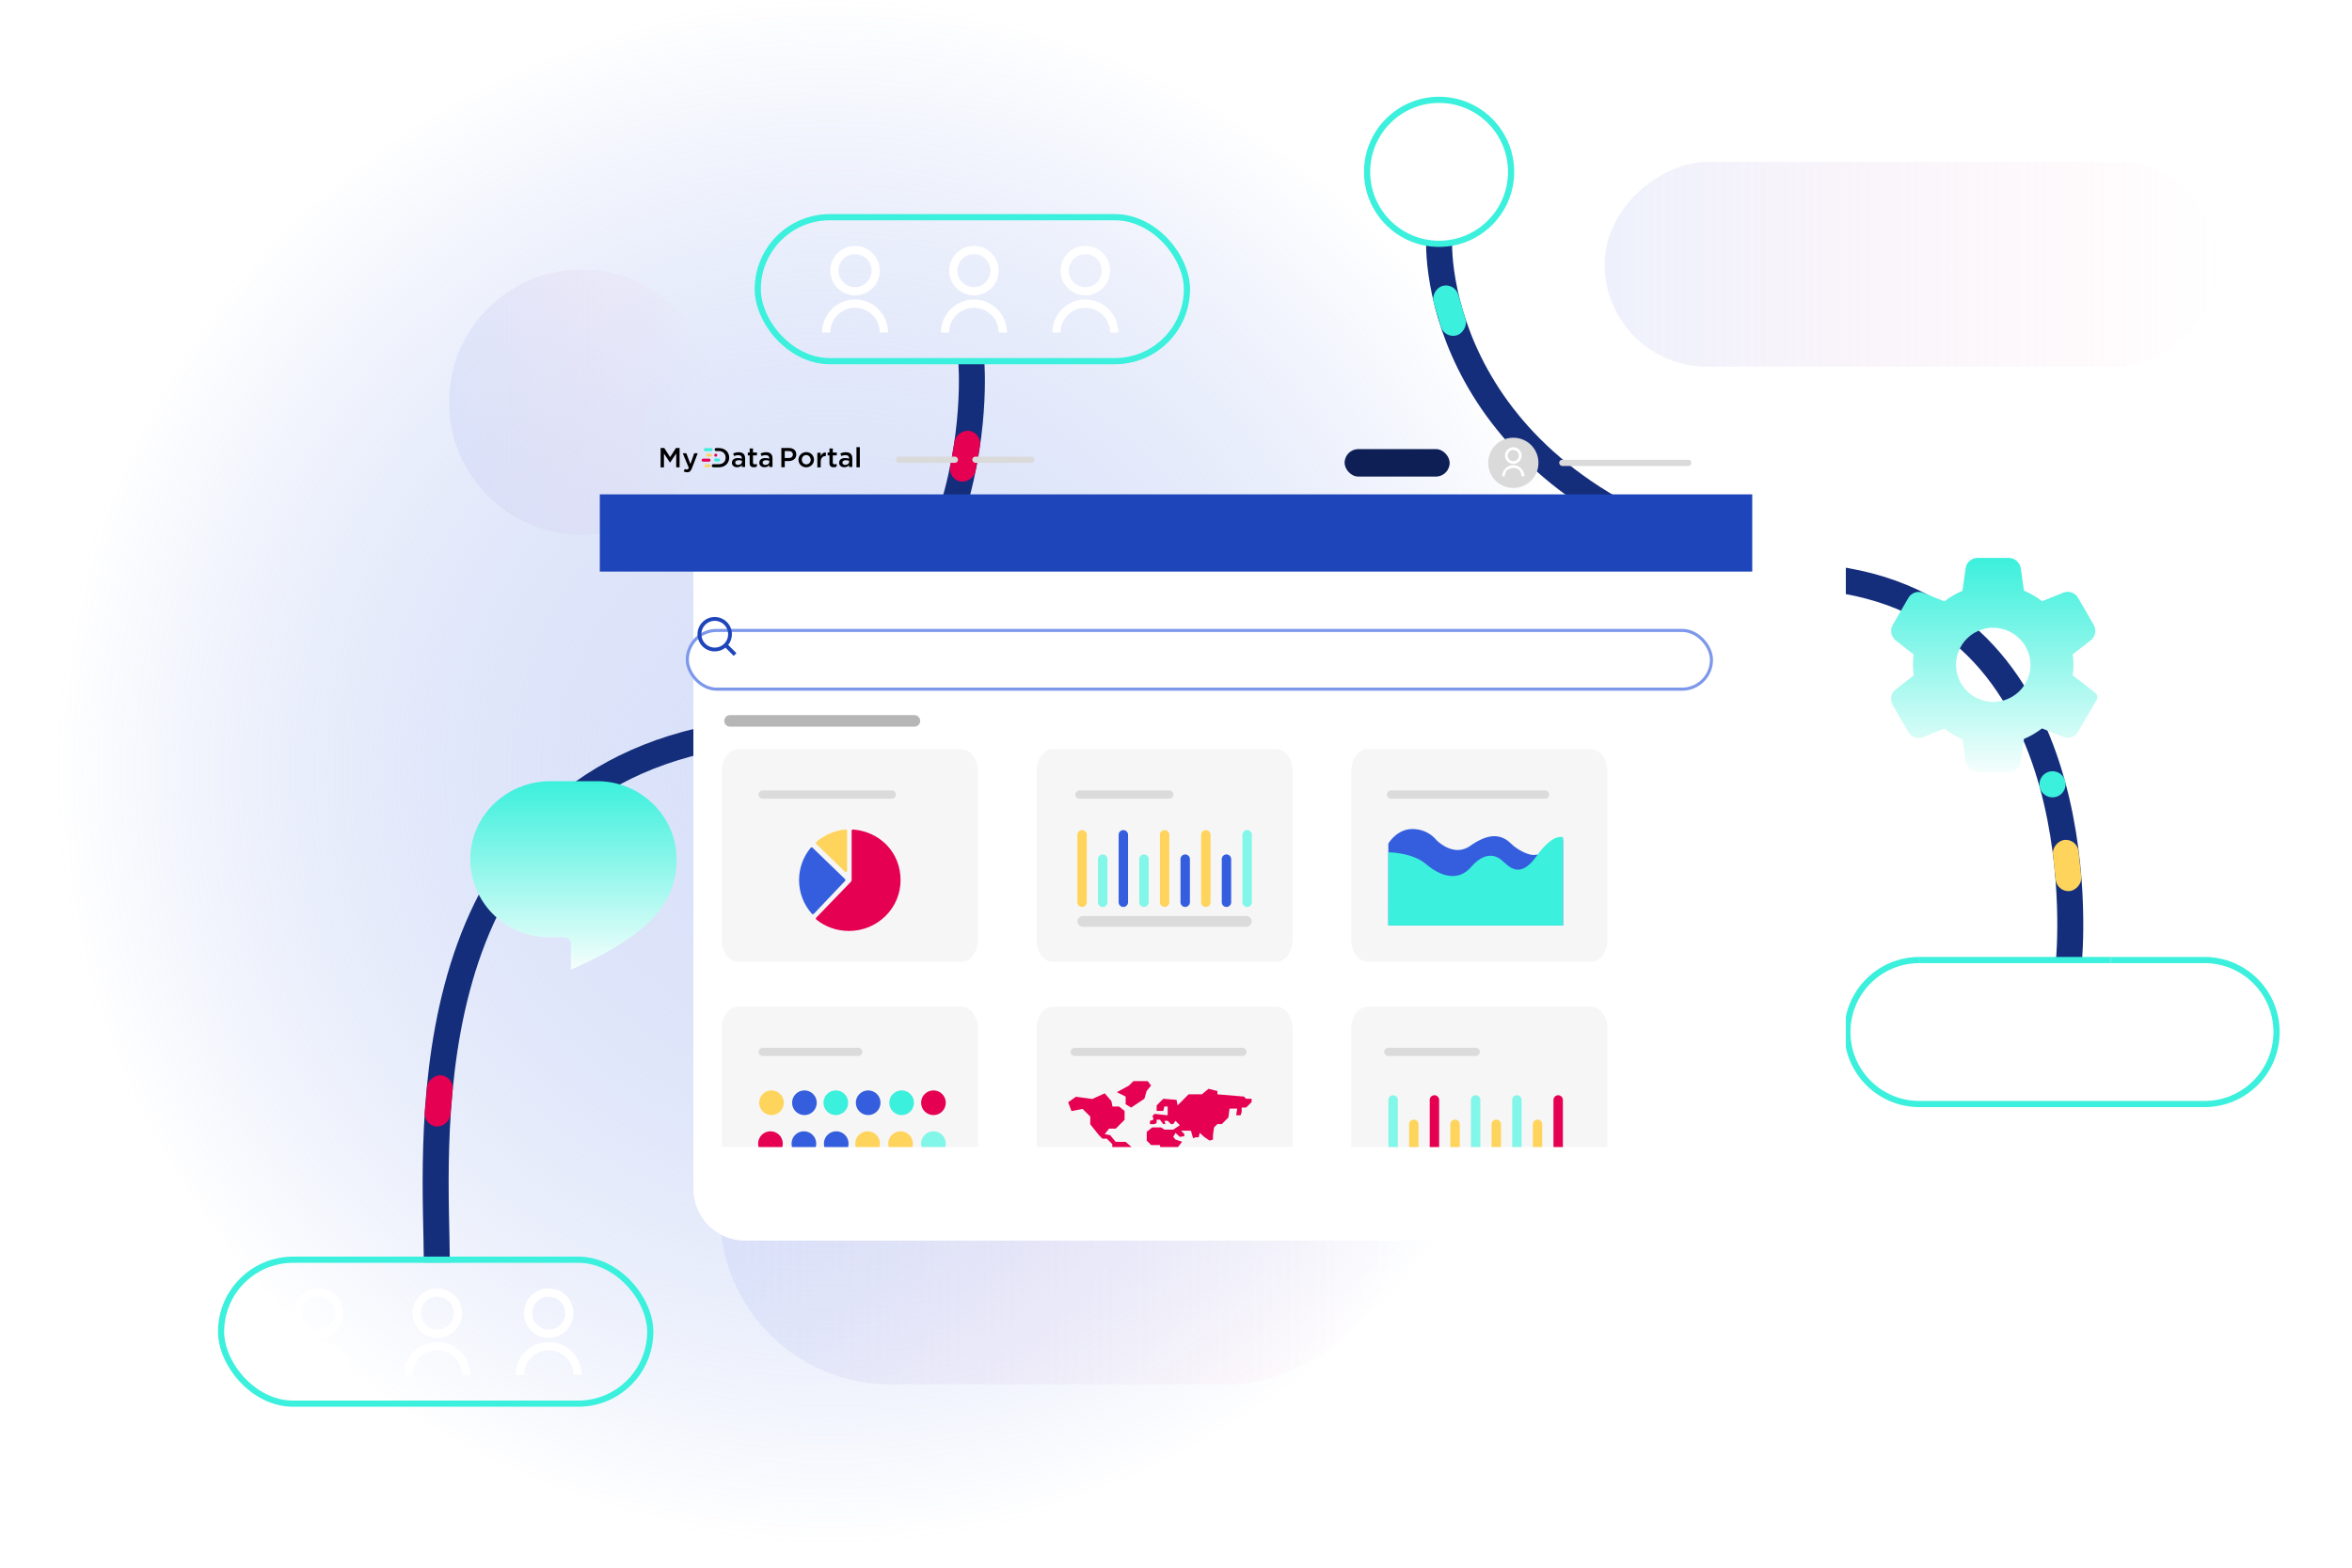
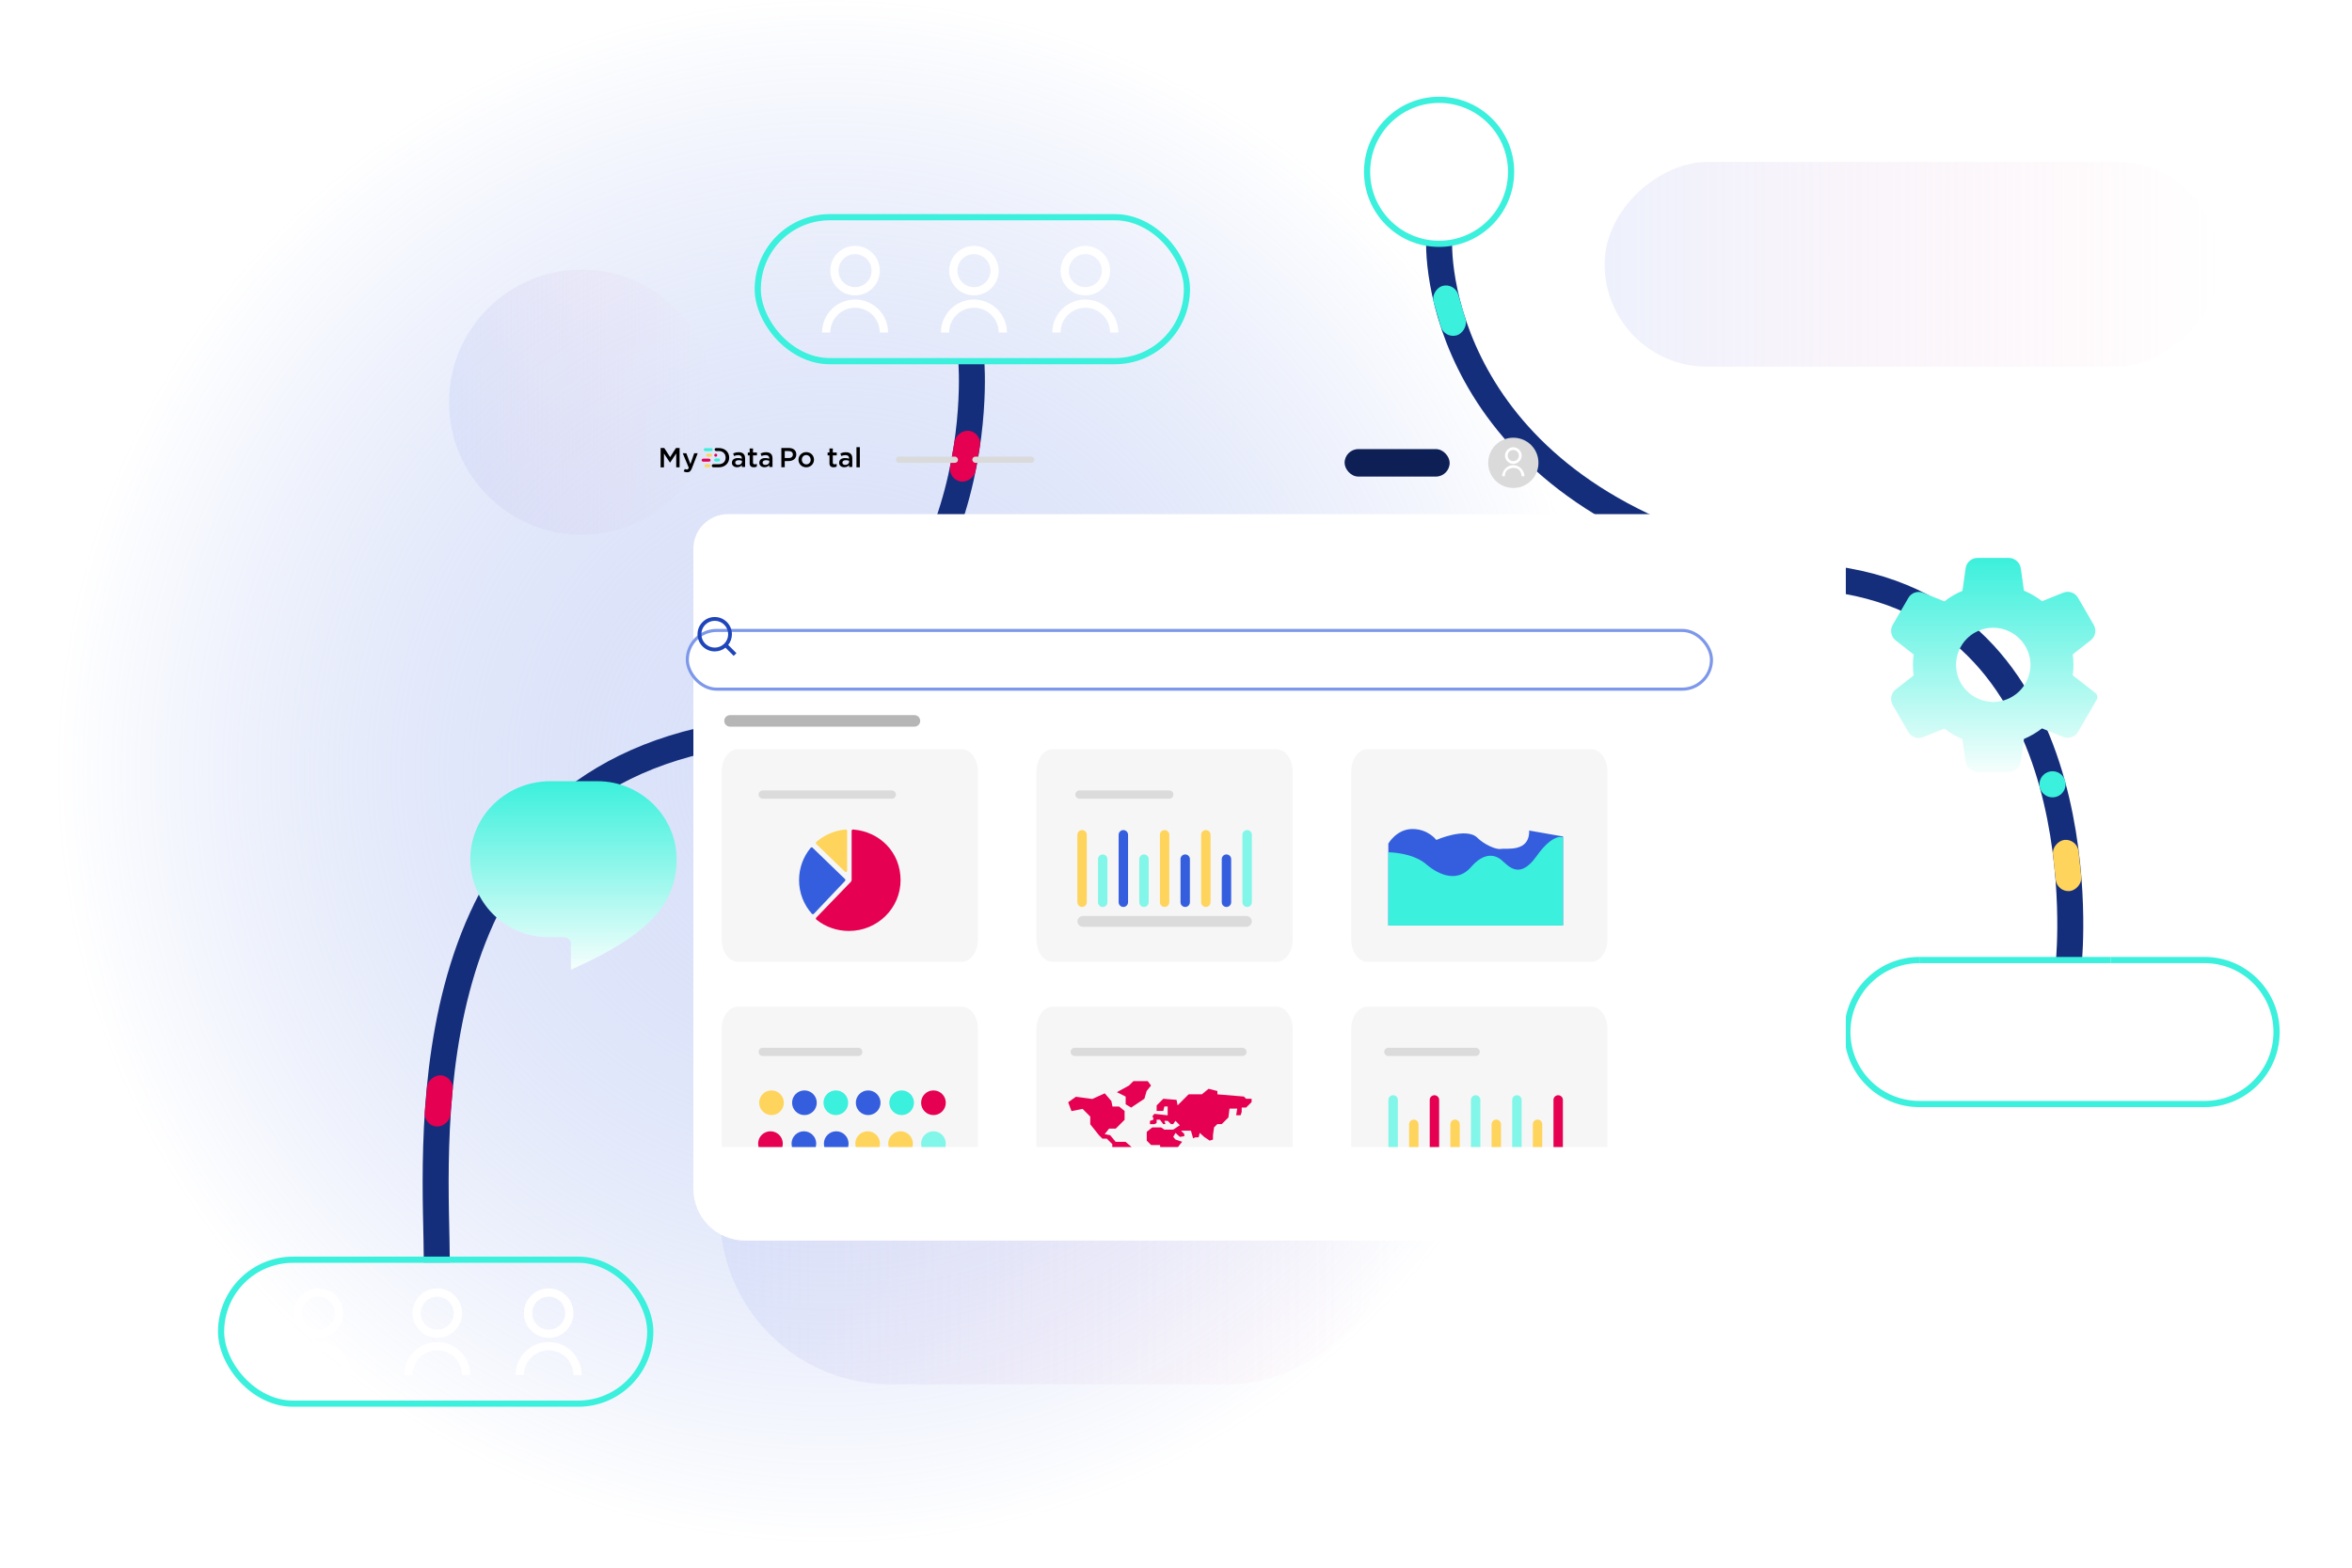
<svg xmlns="http://www.w3.org/2000/svg" xmlns:xlink="http://www.w3.org/1999/xlink" viewBox="0 0 570 380">
  <defs>
    <style>
      .cls-1 {
        fill: url(#Dégradé_sans_nom_70);
        opacity: .63;
      }

      .cls-1, .cls-2, .cls-3, .cls-4, .cls-5, .cls-6, .cls-7, .cls-8, .cls-9, .cls-10, .cls-11, .cls-12, .cls-13, .cls-14, .cls-15, .cls-16, .cls-17, .cls-18, .cls-19, .cls-20, .cls-21, .cls-22, .cls-23, .cls-24, .cls-25 {
        stroke-width: 0px;
      }

      .cls-26 {
        stroke: #142e7b;
        stroke-width: 6.3px;
      }

      .cls-26, .cls-3, .cls-27 {
        fill: none;
      }

      .cls-26, .cls-28, .cls-27, .cls-29 {
        stroke-miterlimit: 10;
      }

      .cls-2 {
        fill: #345ede;
      }

      .cls-30 {
        clip-path: url(#clippath);
      }

      .cls-4 {
        fill: url(#Dégradé_sans_nom_86-2);
      }

      .cls-4, .cls-5, .cls-25 {
        opacity: .3;
      }

      .cls-5 {
        fill: url(#Dégradé_sans_nom_86-3);
      }

      .cls-6 {
        fill: url(#Dégradé_sans_nom_15);
        filter: url(#drop-shadow-6);
      }

      .cls-7 {
        fill: #3bf0dc;
      }

      .cls-8 {
        fill: #e50051;
      }

      .cls-9 {
        fill: #e40051;
      }

      .cls-10 {
        fill: #ffd45c;
      }

      .cls-28 {
        filter: url(#drop-shadow-12);
        stroke: #7d98ea;
        stroke-width: .75px;
      }

      .cls-28, .cls-17, .cls-18 {
        fill: #fff;
      }

      .cls-11 {
        fill: #b6b6b6;
      }

      .cls-12 {
        fill: #000;
      }

      .cls-27 {
        stroke: #3bf0dc;
        stroke-width: 1.5px;
      }

      .cls-13 {
        fill: url(#Dégradé_sans_nom_15-2);
        filter: url(#drop-shadow-13);
      }

      .cls-14, .cls-29 {
        fill: #dbdbdb;
      }

      .cls-15 {
        fill: #f6f6f6;
      }

      .cls-29 {
        stroke: #dbdbdb;
        stroke-linecap: round;
        stroke-width: 2px;
      }

      .cls-16 {
        fill: #82f6e8;
      }

      .cls-18 {
        filter: url(#drop-shadow-11);
      }

      .cls-19 {
        fill: #dadada;
      }

      .cls-20 {
        fill: #1e45ba;
      }

      .cls-21 {
        fill: #3befdb;
      }

      .cls-22 {
        fill: #6c7aa9;
      }

      .cls-23 {
        fill: #ffd35c;
      }

      .cls-24 {
        fill: #0e1f55;
      }

      .cls-25 {
        fill: url(#Dégradé_sans_nom_86);
      }
    </style>
    <linearGradient id="Dégradé_sans_nom_86" data-name="Dégradé sans nom 86" x1="108.84" y1="97.48" x2="173.11" y2="97.48" gradientUnits="userSpaceOnUse">
      <stop offset="0" stop-color="#c5d1f6" />
      <stop offset="1" stop-color="#ffafcb" stop-opacity="0" />
    </linearGradient>
    <linearGradient id="Dégradé_sans_nom_86-2" data-name="Dégradé sans nom 86" x1="174.5" y1="294.28" x2="339.57" y2="294.28" gradientTransform="translate(-37.25 551.32) rotate(-90)" xlink:href="#Dégradé_sans_nom_86" />
    <linearGradient id="Dégradé_sans_nom_86-3" data-name="Dégradé sans nom 86" x1="388.86" y1="64.07" x2="537.71" y2="64.07" gradientTransform="translate(399.22 527.36) rotate(-90)" xlink:href="#Dégradé_sans_nom_86" />
    <radialGradient id="Dégradé_sans_nom_70" data-name="Dégradé sans nom 70" cx="200.97" cy="186.94" fx="200.97" fy="186.94" r="187.44" gradientUnits="userSpaceOnUse">
      <stop offset="0" stop-color="#c5d1f6" />
      <stop offset="1" stop-color="#7d98ea" stop-opacity="0" />
    </radialGradient>
    <linearGradient id="Dégradé_sans_nom_15" data-name="Dégradé sans nom 15" x1="477.29" y1="129.24" x2="477.29" y2="181.09" gradientUnits="userSpaceOnUse">
      <stop offset="0" stop-color="#3bf0dc" />
      <stop offset=".98" stop-color="#f1fefc" />
    </linearGradient>
    <filter id="drop-shadow-6">
      <feOffset dx="6" dy="6" />
      <feGaussianBlur result="blur" stdDeviation="6" />
      <feFlood flood-color="#000" flood-opacity=".15" />
      <feComposite in2="blur" operator="in" />
      <feComposite in="SourceGraphic" />
    </filter>
    <filter id="drop-shadow-11">
      <feOffset dx="22.68" dy="22.68" />
      <feGaussianBlur result="blur-2" stdDeviation="22.68" />
      <feFlood flood-color="#000" flood-opacity=".15" />
      <feComposite in2="blur-2" operator="in" />
      <feComposite in="SourceGraphic" />
    </filter>
    <clipPath id="clippath">
      <rect class="cls-3" x="145.36" y="101.95" width="279.29" height="176.09" rx="12.54" ry="12.54" />
    </clipPath>
    <filter id="drop-shadow-12">
      <feOffset dx="5.67" dy="5.67" />
      <feGaussianBlur result="blur-3" stdDeviation="5.67" />
      <feFlood flood-color="#000" flood-opacity=".1" />
      <feComposite in2="blur-3" operator="in" />
      <feComposite in="SourceGraphic" />
    </filter>
    <linearGradient id="Dégradé_sans_nom_15-2" data-name="Dégradé sans nom 15" x1="132.97" y1="183.36" x2="132.97" y2="229.07" gradientTransform="translate(265.94) rotate(-180) scale(1 -1)" xlink:href="#Dégradé_sans_nom_15" />
    <filter id="drop-shadow-13">
      <feOffset dx="6" dy="6" />
      <feGaussianBlur result="blur-4" stdDeviation="6" />
      <feFlood flood-color="#000" flood-opacity=".15" />
      <feComposite in2="blur-4" operator="in" />
      <feComposite in="SourceGraphic" />
    </filter>
  </defs>
  <g id="Shapes">
    <circle class="cls-25" cx="140.97" cy="97.48" r="32.14" />
    <rect class="cls-4" x="215.77" y="211.75" width="82.54" height="165.07" rx="41.27" ry="41.27" transform="translate(551.32 37.25) rotate(90)" />
    <rect class="cls-5" x="438.48" y="-10.36" width="49.62" height="148.85" rx="24.81" ry="24.81" transform="translate(527.36 -399.22) rotate(90)" />
    <circle class="cls-1" cx="200.97" cy="186.94" r="187.44" />
  </g>
  <g id="Calque_1" data-name="Calque 1">
    <path class="cls-26" d="M501.41,232.71s8.06-83.51-56.96-92.35c-86.83-11.81-95.69-66.98-95.69-81.26" />
    <path class="cls-6" d="M501.81,161.98l-5.49-4.29c.12-.83.18-1.68.18-2.51-.01-.86-.07-1.71-.18-2.56l4.38-3.43c1.13-.89,1.44-2.47.72-3.71l-3.82-6.59c-.72-1.24-2.23-1.76-3.56-1.23l-5.16,2.07c-1.34-1.05-2.82-1.9-4.38-2.56l-.77-5.45c-.19-1.36-1.48-2.48-2.85-2.48h-7.66c-1.43,0-2.65,1.06-2.85,2.48l-.78,5.49c-1.57.66-3.03,1.52-4.37,2.56l-5.17-2.08c-1.33-.53-2.85-.01-3.56,1.23l-3.82,6.59c-.69,1.19-.37,2.86.72,3.71l4.38,3.43c-.12.83-.18,1.68-.18,2.51.01.86.07,1.71.18,2.56l-4.38,3.43c-.91.71-1.25,1.86-1,2.93.06.27.14.54.28.78l3.82,6.59c.72,1.24,2.24,1.76,3.56,1.23l5.17-2.08c1.34,1.05,2.81,1.9,4.37,2.56l.77,5.45c.19,1.36,1.48,2.48,2.85,2.48h7.66c1.43,0,2.65-1.06,2.85-2.48l.78-5.49c1.57-.66,3.03-1.52,4.37-2.56l5.17,2.08c1.33.53,2.85.01,3.56-1.23l4.25-7.33.26-.44c.33-.55.19-1.25-.29-1.66ZM485.9,156.86c-.1.55-.26,1.08-.46,1.58-.6,1.52-1.6,2.84-2.88,3.82-.43.33-.88.62-1.36.87-.96.5-2.03.83-3.15.95-.33.04-.66.1-1,.1s-.67-.06-1-.1c-1.13-.13-2.19-.46-3.15-.95-.48-.25-.94-.54-1.36-.87-1.28-.98-2.28-2.3-2.88-3.82-.2-.51-.35-1.04-.46-1.58-.1-.55-.16-1.11-.16-1.69,0-1.25.25-2.43.71-3.51.23-.54.51-1.05.83-1.53s.69-.93,1.1-1.33c.61-.61,1.31-1.14,2.08-1.55,1.28-.69,2.74-1.09,4.3-1.09.31,0,.62.02.92.05,2.72.28,5.09,1.78,6.55,3.93.97,1.44,1.54,3.17,1.55,5.03,0,.58-.05,1.15-.16,1.69Z" />
    <g>
      <path class="cls-27" d="M511.54,232.71h22.73c9.64,0,17.45,7.81,17.45,17.45h0c0,9.64-7.81,17.45-17.45,17.45h-69.12c-9.64,0-17.45-7.81-17.45-17.45h0c0-9.64,7.81-17.45,17.45-17.45" />
      <line class="cls-27" x1="465.15" y1="232.71" x2="511.54" y2="232.71" />
      <g>
        <path class="cls-17" d="M463.29,260.66c0-4.42,3.58-8,8-8s8,3.58,8,8h-2c0-3.31-2.69-6-6-6s-6,2.69-6,6h-2ZM471.29,251.66c-3.31,0-6-2.69-6-6s2.69-6,6-6,6,2.68,6,6-2.69,6-6,6ZM471.29,249.66c2.21,0,4-1.79,4-4s-1.79-4-4-4-4,1.79-4,4,1.79,4,4,4Z" />
        <path class="cls-17" d="M492.1,260.66c0-4.42,3.58-8,8-8s8,3.58,8,8h-2c0-3.31-2.69-6-6-6s-6,2.69-6,6h-2ZM500.1,251.66c-3.31,0-6-2.69-6-6s2.69-6,6-6,6,2.68,6,6-2.69,6-6,6ZM500.1,249.66c2.21,0,4-1.79,4-4s-1.79-4-4-4-4,1.79-4,4,1.79,4,4,4Z" />
        <path class="cls-17" d="M519.1,260.66c0-4.42,3.58-8,8-8s8,3.58,8,8h-2c0-3.31-2.69-6-6-6s-6,2.69-6,6h-2ZM527.1,251.66c-3.31,0-6-2.69-6-6s2.69-6,6-6,6,2.68,6,6-2.69,6-6,6ZM527.1,249.66c2.21,0,4-1.79,4-4s-1.79-4-4-4-4,1.79-4,4,1.79,4,4,4Z" />
      </g>
    </g>
    <g>
      <circle class="cls-27" cx="348.76" cy="41.65" r="17.45" />
      <path class="cls-17" d="M340.76,52.15c0-4.42,3.58-8,8-8s8,3.58,8,8h-2c0-3.31-2.69-6-6-6s-6,2.69-6,6h-2ZM348.76,43.15c-3.31,0-6-2.69-6-6s2.69-6,6-6,6,2.68,6,6-2.69,6-6,6ZM348.76,41.15c2.21,0,4-1.79,4-4s-1.79-4-4-4-4,1.79-4,4,1.79,4,4,4Z" />
    </g>
    <rect class="cls-8" x="419.82" y="133.87" width="12.47" height="6.24" rx="3.12" ry="3.12" transform="translate(811.78 363.93) rotate(-167.35)" />
    <rect class="cls-10" x="494.75" y="206.67" width="12.47" height="6.24" rx="3.12" ry="3.12" transform="translate(345.32 730.15) rotate(-96.07)" />
    <rect class="cls-7" x="345.08" y="72.18" width="12.47" height="6.24" rx="3.12" ry="3.12" transform="translate(378 433.6) rotate(-106.36)" />
    <circle class="cls-7" cx="497.42" cy="190.11" r="3.17" />
    <path class="cls-26" d="M235.39,87.54s6.43,75.15-65.65,92c-72.08,16.85-63.88,100.99-63.88,126.46" />
    <g>
      <rect class="cls-27" x="183.64" y="52.65" width="104.01" height="34.89" rx="17.45" ry="17.45" />
      <g>
        <path class="cls-17" d="M199.22,80.6c0-4.42,3.58-8,8-8s8,3.58,8,8h-2c0-3.31-2.69-6-6-6s-6,2.69-6,6h-2ZM207.22,71.6c-3.31,0-6-2.69-6-6s2.69-6,6-6,6,2.68,6,6-2.69,6-6,6ZM207.22,69.6c2.21,0,4-1.79,4-4s-1.79-4-4-4-4,1.79-4,4,1.79,4,4,4Z" />
        <path class="cls-17" d="M228.03,80.6c0-4.42,3.58-8,8-8s8,3.58,8,8h-2c0-3.31-2.69-6-6-6s-6,2.69-6,6h-2ZM236.03,71.6c-3.31,0-6-2.69-6-6s2.69-6,6-6,6,2.68,6,6-2.69,6-6,6ZM236.03,69.6c2.21,0,4-1.79,4-4s-1.79-4-4-4-4,1.79-4,4,1.79,4,4,4Z" />
        <path class="cls-17" d="M255.03,80.6c0-4.42,3.58-8,8-8s8,3.58,8,8h-2c0-3.31-2.69-6-6-6s-6,2.69-6,6h-2ZM263.03,71.6c-3.31,0-6-2.69-6-6s2.69-6,6-6,6,2.68,6,6-2.69,6-6,6ZM263.03,69.6c2.21,0,4-1.79,4-4s-1.79-4-4-4-4,1.79-4,4,1.79,4,4,4Z" />
      </g>
    </g>
    <g>
      <rect class="cls-27" x="53.58" y="305.35" width="104.01" height="34.89" rx="17.45" ry="17.45" />
      <g>
        <path class="cls-17" d="M69.16,333.3c0-4.42,3.58-8,8-8s8,3.58,8,8h-2c0-3.31-2.69-6-6-6s-6,2.69-6,6h-2ZM77.16,324.3c-3.31,0-6-2.69-6-6s2.69-6,6-6,6,2.68,6,6-2.69,6-6,6ZM77.16,322.3c2.21,0,4-1.79,4-4s-1.79-4-4-4-4,1.79-4,4,1.79,4,4,4Z" />
        <path class="cls-17" d="M97.97,333.3c0-4.42,3.58-8,8-8s8,3.58,8,8h-2c0-3.31-2.69-6-6-6s-6,2.69-6,6h-2ZM105.97,324.3c-3.31,0-6-2.69-6-6s2.69-6,6-6,6,2.68,6,6-2.69,6-6,6ZM105.97,322.3c2.21,0,4-1.79,4-4s-1.79-4-4-4-4,1.79-4,4,1.79,4,4,4Z" />
        <path class="cls-17" d="M124.97,333.3c0-4.42,3.58-8,8-8s8,3.58,8,8h-2c0-3.31-2.69-6-6-6s-6,2.69-6,6h-2ZM132.97,324.3c-3.31,0-6-2.69-6-6s2.69-6,6-6,6,2.68,6,6-2.69,6-6,6ZM132.97,322.3c2.21,0,4-1.79,4-4s-1.79-4-4-4-4,1.79-4,4,1.79,4,4,4Z" />
      </g>
    </g>
    <rect class="cls-8" x="100.09" y="263.76" width="12.47" height="6.24" rx="3.12" ry="3.12" transform="translate(-169.12 348.46) rotate(-84.78)" />
    <circle class="cls-10" cx="227.03" cy="133.67" r="3.17" />
    <rect class="cls-8" x="227.64" y="107.46" width="12.47" height="6.24" rx="3.12" ry="3.12" transform="translate(84.62 321.88) rotate(-80.07)" />
    <g>
      <path class="cls-18" d="M153.74,101.95h262.53c4.63,0,8.38,3.75,8.38,8.38v155.17c0,6.92-5.61,12.54-12.54,12.54h-254.21c-6.92,0-12.54-5.61-12.54-12.54V110.33c0-4.63,3.75-8.38,8.38-8.38Z" />
-       <path class="cls-20" d="M145.36,119.83h279.29v18.72H145.36v-18.72Z" />
      <g>
        <path class="cls-22" d="M364.04,115.44c0-.68.27-1.35.81-1.89.54-.54,1.22-.81,1.89-.81s1.35.27,1.89.81c.54.54.81,1.22.81,1.89h-.68c0-.54-.27-1.08-.54-1.49-.41-.41-.95-.54-1.49-.54s-1.08.27-1.49.54c-.41.41-.54.95-.54,1.49h-.68ZM366.75,112.46c-1.08,0-2.03-.95-2.03-2.03s.95-2.03,2.03-2.03,2.03.95,2.03,2.03-.95,2.03-2.03,2.03ZM366.75,111.78c.68,0,1.35-.54,1.35-1.35,0-.68-.54-1.35-1.35-1.35s-1.35.54-1.35,1.35c0,.68.54,1.35,1.35,1.35Z" />
        <g>
          <path class="cls-19" d="M366.75,106.1h0c3.38,0,6.09,2.71,6.09,6.09h0c0,3.38-2.71,6.09-6.09,6.09h0c-3.38,0-6.09-2.71-6.09-6.09h0c0-3.38,2.71-6.09,6.09-6.09Z" />
          <path class="cls-17" d="M364.04,115.44c0-.68.27-1.35.81-1.89.54-.54,1.22-.81,1.89-.81s1.35.27,1.89.81c.54.54.81,1.22.81,1.89h-.68c0-.54-.27-1.08-.54-1.49-.41-.41-.95-.54-1.49-.54s-1.08.27-1.49.54c-.41.41-.54.95-.54,1.49h-.68ZM366.75,112.46c-1.08,0-2.03-.95-2.03-2.03s.95-2.03,2.03-2.03,2.03.95,2.03,2.03-.95,2.03-2.03,2.03ZM366.75,111.78c.68,0,1.35-.54,1.35-1.35,0-.68-.54-1.35-1.35-1.35s-1.35.54-1.35,1.35c0,.68.54,1.35,1.35,1.35Z" />
        </g>
      </g>
      <rect class="cls-19" x="217.12" y="110.68" width="15.05" height="1.51" rx=".75" ry=".75" />
      <rect class="cls-19" x="235.64" y="110.68" width="15.05" height="1.51" rx=".75" ry=".75" />
      <g>
        <path class="cls-12" d="M160.1,108.59h.88l1.42,2.21,1.42-2.21h.88v4.68h-.82v-3.35l-1.48,2.21h-.03l-1.46-2.19v3.34h-.81v-4.68Z" />
        <path class="cls-12" d="M168.25,109.86h.84l-1.4,3.62c-.28.73-.59,1-1.16,1-.33,0-.59-.08-.84-.22l.27-.59c.15.08.31.13.47.13.23,0,.37-.1.5-.4l-1.47-3.54h.87l.99,2.62.92-2.62h0Z" />
        <path class="cls-12" d="M177.38,112.18h0c0-.78.6-1.15,1.46-1.15.39,0,.67.06.95.15v-.09c0-.5-.31-.77-.88-.77-.39,0-.69.09-1.01.22l-.22-.63c.39-.17.78-.29,1.34-.29.53,0,.92.14,1.17.39.26.25.38.63.38,1.09v2.09h-.79v-.44c-.24.29-.61.51-1.15.51-.66,0-1.26-.38-1.26-1.09h0ZM179.81,111.93v-.24c-.21-.08-.48-.14-.8-.14-.52,0-.83.22-.83.59h0c0,.35.3.55.69.55.53,0,.94-.31.94-.76h0Z" />
        <path class="cls-12" d="M181.68,112.24v-1.86h-.45v-.7h.45v-.97h.81v.97h.95v.7h-.95v1.73c0,.31.16.44.43.44.18,0,.34-.04.5-.12v.66c-.2.11-.42.18-.73.18-.59,0-1.02-.26-1.02-1.04h0Z" />
        <path class="cls-12" d="M184.02,112.18h0c0-.78.6-1.15,1.46-1.15.39,0,.67.06.95.15v-.09c0-.5-.31-.77-.88-.77-.39,0-.69.09-1.01.22l-.22-.63c.39-.17.78-.29,1.34-.29.53,0,.92.14,1.17.39.26.25.38.63.38,1.09v2.09h-.79v-.44c-.24.29-.61.51-1.15.51-.66,0-1.26-.38-1.26-1.09h0ZM186.44,111.93v-.24c-.21-.08-.48-.14-.8-.14-.52,0-.83.22-.83.59h0c0,.35.3.55.69.55.53,0,.94-.31.94-.76h0Z" />
        <path class="cls-12" d="M189.36,108.59h1.84c1.1,0,1.78.62,1.78,1.56h0c0,1.06-.84,1.61-1.87,1.61h-.93v1.5h-.82v-4.68h0ZM191.14,111.03c.62,0,1.01-.35,1.01-.84h0c0-.56-.39-.85-1.01-.85h-.96v1.68h.96Z" />
        <path class="cls-12" d="M193.51,111.45h0c0-1.02.8-1.86,1.88-1.86s1.88.82,1.88,1.83h0c0,1.02-.8,1.85-1.89,1.85s-1.87-.82-1.87-1.82h0ZM196.46,111.45h0c0-.63-.45-1.15-1.08-1.15s-1.06.51-1.06,1.12h0c0,.63.45,1.14,1.08,1.14s1.07-.51,1.07-1.12h0Z" />
-         <path class="cls-12" d="M198.08,109.74h.82v.8c.22-.53.63-.89,1.25-.86v.86h-.05c-.71,0-1.2.46-1.2,1.4v1.34h-.82v-3.53h0Z" />
        <path class="cls-12" d="M201.02,112.24v-1.86h-.45v-.7h.45v-.97h.81v.97h.95v.7h-.95v1.73c0,.31.16.44.43.44.18,0,.34-.04.5-.12v.66c-.2.11-.42.18-.73.18-.59,0-1.02-.26-1.02-1.04h0Z" />
        <path class="cls-12" d="M203.36,112.18h0c0-.78.6-1.15,1.46-1.15.39,0,.67.06.95.15v-.09c0-.5-.31-.77-.88-.77-.39,0-.69.09-1.01.22l-.22-.63c.39-.17.78-.29,1.34-.29.53,0,.92.14,1.17.39.26.25.38.63.38,1.09v2.09h-.79v-.44c-.24.29-.61.51-1.15.51-.66,0-1.26-.38-1.26-1.09h0ZM205.78,111.93v-.24c-.21-.08-.48-.14-.8-.14-.52,0-.83.22-.83.59h0c0,.35.3.55.69.55.53,0,.94-.31.94-.76h0Z" />
        <path class="cls-12" d="M207.56,108.39h.82v4.88h-.82v-4.88Z" />
        <path class="cls-12" d="M174.24,108.6h-.67c-.21-.01-.38.15-.38.36h0c0,.2.16.37.37.37h.68c.98.01,1.62.68,1.62,1.6h0c0,.93-.64,1.59-1.62,1.59h-.92s-.23,0-.44,0c-.21,0-.38.17-.38.37h0c0,.21.17.38.38.38h1.36c1.47,0,2.48-1.02,2.48-2.33h0c0-1.33-1.01-2.33-2.48-2.33h0Z" />
        <g>
          <path class="cls-21" d="M173.43,111.14h.72c.2,0,.36.16.36.36h0c0,.2-.16.36-.36.36h-.72c-.2,0-.36-.16-.36-.36h0c0-.2.16-.36.36-.36Z" />
          <path class="cls-21" d="M170.92,108.63h1.44c.2,0,.36.16.36.36h0c0,.2-.16.36-.36.36h-1.44c-.2,0-.36-.16-.36-.36h0c0-.2.16-.36.36-.36Z" />
          <path class="cls-9" d="M173.46,109.98h0c.2,0,.36.16.36.36h0c0,.2-.16.36-.36.36h0c-.2,0-.36-.16-.36-.36h0c0-.2.16-.36.36-.36Z" />
          <path class="cls-9" d="M170.4,111.18h1.44c.2,0,.36.16.36.36h0c0,.2-.16.36-.36.36h-1.44c-.2,0-.36-.16-.36-.36h0c0-.2.16-.36.36-.36Z" />
          <path class="cls-23" d="M171.83,113.27h-.72c-.2,0-.36-.16-.36-.36h0c0-.2.16-.36.36-.36h.72c.2,0,.36.16.36.36h0c0,.2-.16.36-.36.36Z" />
          <rect class="cls-23" x="171.14" y="109.98" width="1.44" height=".72" rx=".36" ry=".36" />
        </g>
      </g>
      <rect class="cls-24" x="325.86" y="108.86" width="25.46" height="6.66" rx="3.33" ry="3.33" />
-       <rect class="cls-19" x="377.86" y="111.44" width="32.04" height="1.51" rx=".75" ry=".75" />
      <rect class="cls-7" x="256.83" y="260.16" width="27.93" height="7.98" rx=".9" ry=".9" />
      <rect class="cls-7" x="330.64" y="260.16" width="27.93" height="7.98" rx=".9" ry=".9" />
      <g class="cls-30">
        <g>
          <path class="cls-15" d="M255.14,181.59h54.18c2.18,0,3.95,2.41,3.95,5.38v40.8c0,2.97-1.77,5.38-3.95,5.38h-54.18c-2.18,0-3.95-2.41-3.95-5.38v-40.8c0-2.97,1.77-5.38,3.95-5.38Z" />
          <path class="cls-15" d="M331.42,181.59h54.18c2.18,0,3.95,2.41,3.95,5.38v40.8c0,2.97-1.77,5.38-3.95,5.38h-54.18c-2.18,0-3.95-2.41-3.95-5.38v-40.8c0-2.97,1.77-5.38,3.95-5.38Z" />
          <path class="cls-15" d="M178.86,181.59h54.18c2.18,0,3.95,2.41,3.95,5.38v40.8c0,2.97-1.77,5.38-3.95,5.38h-54.18c-2.18,0-3.95-2.41-3.95-5.38v-40.8c0-2.97,1.77-5.38,3.95-5.38Z" />
        </g>
        <g>
          <path class="cls-15" d="M255.14,244.01h54.18c2.18,0,3.95,2.38,3.95,5.31v40.31c0,2.93-1.77,5.31-3.95,5.31h-54.18c-2.18,0-3.95-2.38-3.95-5.31v-40.31c0-2.93,1.77-5.31,3.95-5.31Z" />
          <g>
            <path class="cls-8" d="M264.79,266.35l2.94-1.33,1.61,1.87.26,1.33h1.61l1.33,1.07v2.14l-2.14,2.14h-1.61l-1.07,1.33,1.33.27,1.33,1.61h2.4l1.87,1.61v2.68l-1.74,1.47-1.74,3.6h-1.07v-2.94l.26-1.07v-2.4l-.8-1.07v-1.33l-1.33-1.33h-1.07l-.8-.8-2.14-2.68v-1.87l-1.87-1.87-2.68.54-.8-2.14,1.87-1.33,4.01.54.02-.03Z" />
            <path class="cls-8" d="M272.81,265.81l-2.14-1.07,2.94-1.61,1.07-1.07h3.47l.8,1.07-1.07,1.33-.54,1.87-3.21,2.14-1.33-.8v-1.87h.01Z" />
            <path class="cls-8" d="M280.3,272.23l-.54.26h-1.07v-.8l.8-.26v-.54l-.26-.26.54-.64,3.21.36v-2.14h-.8l-.26,1.07h-1.61v-1.33l1.61-1.61,3.21.26.26,1.33,2.68-2.68h3.21l1.61-1.33,2.14.54v.8l6.42.54.54.54h1.33v.8l-1.33,1.33h-1.07v1.07l-.27.8h-1.07l.26-1.61h-1.87l-.27,2.14-1.61,1.61h-1.07l-.8.8-.26,1.87v1.07l-.8.26-.8-.54-.54-.36-1.07-.97-.26,1.07h-.8l-.54.26-.54-1.87h-2.4l.8.8v.54l-1.07.17-1.07-.97-.54.97.54.64,1.61.54-1.61,2.04v1.17l-.8.8v2.14h-1.61l-.8-1.07-.54-4.28h-2.14l-1.07-1.07v-2.14l1.33-1.07h2.14l.8.54h2.14l1.61-1.07-1.07-1.07-.54.8h-.54l-.8-.8h-.8l.26.8h-.54l-.8-1.07h-.8v.8l-.04.04Z" />
            <path class="cls-20" d="M298.47,279.97h-.54l-.27.8-.54-.26-1.33-.8-.54.54-.54.54-.8.8v1.07l.8.8h.8l.26-1.07.8.54.8,1.07h1.61l.54-1.07v-1.07l-1.07-1.07v-.8h.02Z" />
          </g>
          <path class="cls-15" d="M331.42,244.01h54.18c2.18,0,3.95,2.38,3.95,5.31v40.31c0,2.93-1.77,5.31-3.95,5.31h-54.18c-2.18,0-3.95-2.38-3.95-5.31v-40.31c0-2.93,1.77-5.31,3.95-5.31Z" />
          <g>
            <g>
              <path class="cls-8" d="M377.62,284.11h0c-.63,0-1.14-.51-1.14-1.14v-16.35c0-.63.51-1.14,1.14-1.14h0c.63,0,1.14.51,1.14,1.14v16.35c0,.63-.51,1.14-1.14,1.14Z" />
              <path class="cls-10" d="M372.62,284.11h0c-.63,0-1.14-.51-1.14-1.14v-10.45c0-.63.51-1.14,1.14-1.14h0c.63,0,1.14.51,1.14,1.14v10.45c0,.63-.51,1.14-1.14,1.14Z" />
              <path class="cls-16" d="M367.62,265.48h0c.63,0,1.14.51,1.14,1.14v16.35c0,.63-.51,1.14-1.14,1.14h0c-.63,0-1.14-.51-1.14-1.14v-16.35c0-.63.51-1.14,1.14-1.14Z" />
              <path class="cls-10" d="M362.62,284.11h0c-.63,0-1.14-.51-1.14-1.14v-10.45c0-.63.51-1.14,1.14-1.14h0c.63,0,1.14.51,1.14,1.14v10.45c0,.63-.51,1.14-1.14,1.14Z" />
              <path class="cls-16" d="M357.62,284.11h0c-.63,0-1.14-.51-1.14-1.14v-16.35c0-.63.51-1.14,1.14-1.14h0c.63,0,1.14.51,1.14,1.14v16.35c0,.63-.51,1.14-1.14,1.14Z" />
              <path class="cls-10" d="M352.63,284.11h0c-.63,0-1.14-.51-1.14-1.14v-10.45c0-.63.51-1.14,1.14-1.14h0c.63,0,1.14.51,1.14,1.14v10.45c0,.63-.51,1.14-1.14,1.14Z" />
              <path class="cls-8" d="M347.63,284.11h0c-.63,0-1.14-.51-1.14-1.14v-16.35c0-.63.51-1.14,1.14-1.14h0c.63,0,1.14.51,1.14,1.14v16.35c0,.63-.51,1.14-1.14,1.14Z" />
              <path class="cls-10" d="M342.63,271.39h0c.63,0,1.14.51,1.14,1.14v10.45c0,.63-.51,1.14-1.14,1.14h0c-.63,0-1.14-.51-1.14-1.14v-10.45c0-.63.51-1.14,1.14-1.14Z" />
              <path class="cls-16" d="M337.62,284.11h0c-.63,0-1.14-.51-1.14-1.14v-16.35c0-.63.51-1.14,1.14-1.14h0c.63,0,1.14.51,1.14,1.14v16.35c0,.63-.51,1.14-1.14,1.14Z" />
            </g>
            <path class="cls-14" d="M337.9,286.29h39.44c.78,0,1.41.59,1.41,1.32h0c0,.73-.64,1.32-1.41,1.32h-39.44c-.78,0-1.41-.59-1.41-1.32h0c0-.73.64-1.32,1.41-1.32Z" />
          </g>
          <path class="cls-15" d="M178.86,244.01h54.18c2.18,0,3.95,2.38,3.95,5.31v40.31c0,2.93-1.77,5.31-3.95,5.31h-54.18c-2.18,0-3.95-2.38-3.95-5.31v-40.31c0-2.93,1.77-5.31,3.95-5.31Z" />
          <g>
            <circle class="cls-10" cx="186.97" cy="267.3" r="2.99" />
            <circle class="cls-2" cx="194.95" cy="267.3" r="2.99" />
            <circle class="cls-7" cx="202.56" cy="267.3" r="2.99" />
            <circle class="cls-2" cx="210.4" cy="267.3" r="2.99" />
            <circle class="cls-7" cx="218.51" cy="267.3" r="2.99" />
            <circle class="cls-8" cx="226.22" cy="267.3" r="2.99" />
          </g>
          <g>
            <circle class="cls-16" cx="226.22" cy="277.21" r="2.99" />
            <circle class="cls-10" cx="218.25" cy="277.21" r="2.99" />
            <circle class="cls-10" cx="210.27" cy="277.21" r="2.99" />
            <circle class="cls-2" cx="202.66" cy="277.21" r="2.99" />
            <circle class="cls-2" cx="194.82" cy="277.21" r="2.99" />
            <circle class="cls-8" cx="186.72" cy="277.21" r="2.99" />
          </g>
        </g>
      </g>
      <g>
        <rect class="cls-28" x="160.9" y="147.14" width="248.2" height="14.24" rx="7.12" ry="7.12" />
        <path class="cls-20" d="M176.48,156.33l1.99,1.99-.66.66-1.99-1.99c-.71.57-1.62.91-2.61.91-2.3,0-4.17-1.87-4.17-4.17s1.87-4.17,4.17-4.17,4.17,1.87,4.17,4.17c0,.99-.34,1.89-.91,2.61ZM175.55,155.99c.57-.58.92-1.38.92-2.26,0-1.79-1.45-3.25-3.25-3.25s-3.25,1.45-3.25,3.25,1.45,3.25,3.25,3.25c.88,0,1.68-.35,2.26-.92l.07-.07Z" />
      </g>
      <path class="cls-11" d="M176.92,173.34h44.69c.77,0,1.4.63,1.4,1.4h0c0,.77-.63,1.4-1.4,1.4h-44.69c-.77,0-1.4-.63-1.4-1.4h0c0-.77.63-1.4,1.4-1.4Z" />
      <g>
        <path class="cls-8" d="M206.49,201.15c-.07.05-.1.15-.1.24v11.9c0,.16-.07.33-.18.45l-8.39,8.69c-.07.07-.1.15-.09.25,0,.08.05.17.12.23,2.15,1.73,4.9,2.75,7.89,2.75,6.9,0,12.51-5.51,12.51-12.31s-5.07-11.76-11.49-12.28c-.09,0-.18.02-.25.08h-.02Z" />
        <path class="cls-2" d="M196.67,205.41c-.08,0-.17.05-.23.12-1.75,2.13-2.79,4.85-2.79,7.8,0,3.14,1.18,6,3.11,8.17.05.07.15.1.24.1s.18-.04.24-.1l7.55-7.96c.12-.13.12-.33-.01-.46l-7.87-7.61c-.07-.07-.15-.1-.25-.1v.03h.01Z" />
        <path class="cls-10" d="M205.2,201.15c-.07-.05-.15-.1-.25-.08-2.72.22-5.19,1.33-7.13,3.03-.07.05-.1.15-.1.24s.04.18.1.24l6.93,6.7c.1.08.23.12.35.07s.2-.17.2-.3v-9.66c0-.08-.04-.17-.1-.24h0Z" />
      </g>
      <g>
        <g>
          <path class="cls-16" d="M302.24,219.84h0c-.63,0-1.14-.51-1.14-1.14v-16.35c0-.63.51-1.14,1.14-1.14h0c.63,0,1.14.51,1.14,1.14v16.35c0,.63-.51,1.14-1.14,1.14Z" />
          <path class="cls-2" d="M297.23,219.84h0c-.63,0-1.14-.51-1.14-1.14v-10.45c0-.63.51-1.14,1.14-1.14h0c.63,0,1.14.51,1.14,1.14v10.45c0,.63-.51,1.14-1.14,1.14Z" />
          <path class="cls-10" d="M292.23,201.21h0c.63,0,1.14.51,1.14,1.14v16.35c0,.63-.51,1.14-1.14,1.14h0c-.63,0-1.14-.51-1.14-1.14v-16.35c0-.63.51-1.14,1.14-1.14Z" />
          <path class="cls-2" d="M287.23,219.84h0c-.63,0-1.14-.51-1.14-1.14v-10.45c0-.63.51-1.14,1.14-1.14h0c.63,0,1.14.51,1.14,1.14v10.45c0,.63-.51,1.14-1.14,1.14Z" />
          <path class="cls-10" d="M282.24,219.84h0c-.63,0-1.14-.51-1.14-1.14v-16.35c0-.63.51-1.14,1.14-1.14h0c.63,0,1.14.51,1.14,1.14v16.35c0,.63-.51,1.14-1.14,1.14Z" />
          <path class="cls-16" d="M277.24,219.84h0c-.63,0-1.14-.51-1.14-1.14v-10.45c0-.63.51-1.14,1.14-1.14h0c.63,0,1.14.51,1.14,1.14v10.45c0,.63-.51,1.14-1.14,1.14Z" />
          <path class="cls-2" d="M272.24,219.84h0c-.63,0-1.14-.51-1.14-1.14v-16.35c0-.63.51-1.14,1.14-1.14h0c.63,0,1.14.51,1.14,1.14v16.35c0,.63-.51,1.14-1.14,1.14Z" />
          <path class="cls-16" d="M267.24,207.12h0c.63,0,1.14.51,1.14,1.14v10.45c0,.63-.51,1.14-1.14,1.14h0c-.63,0-1.14-.51-1.14-1.14v-10.45c0-.63.51-1.14,1.14-1.14Z" />
          <path class="cls-10" d="M262.24,219.84h0c-.63,0-1.14-.51-1.14-1.14v-16.35c0-.63.51-1.14,1.14-1.14h0c.63,0,1.14.51,1.14,1.14v16.35c0,.63-.51,1.14-1.14,1.14Z" />
        </g>
        <path class="cls-14" d="M262.52,222.02h39.44c.78,0,1.41.59,1.41,1.32h0c0,.73-.64,1.32-1.41,1.32h-39.44c-.78,0-1.41-.59-1.41-1.32h0c0-.73.64-1.32,1.41-1.32Z" />
      </g>
      <g>
-         <path class="cls-2" d="M378.79,202.76v21.56h-42.33v-19.84s1.99-3.53,5.84-3.53,5.78,2.65,5.78,2.65c0,0,4.09,4.34,8.19,1.45s7.3-3.2,9.97-.52c1.57,1.57,4.48,2.93,5.68,2.69,1.2-.24,6.99.96,6.86-4.45h0Z" />
+         <path class="cls-2" d="M378.79,202.76v21.56h-42.33v-19.84s1.99-3.53,5.84-3.53,5.78,2.65,5.78,2.65s7.3-3.2,9.97-.52c1.57,1.57,4.48,2.93,5.68,2.69,1.2-.24,6.99.96,6.86-4.45h0Z" />
        <path class="cls-7" d="M378.79,224.33h-42.33l.02-17.74s5.78,0,9.15,2.89c3.37,2.89,7.71,4.34,10.84.72,3.13-3.62,5.78-3.13,7.46-1.69s4.34,4.81,8.43-.96c4.09-5.78,6.43-4.58,6.43-4.58v21.35h0Z" />
      </g>
      <line class="cls-29" x1="184.85" y1="254.97" x2="207.99" y2="254.97" />
      <line class="cls-29" x1="260.46" y1="254.97" x2="301.1" y2="254.97" />
      <line class="cls-29" x1="336.46" y1="254.97" x2="357.62" y2="254.97" />
-       <line class="cls-29" x1="337.11" y1="192.6" x2="374.45" y2="192.6" />
      <line class="cls-29" x1="261.6" y1="192.6" x2="283.37" y2="192.6" />
      <line class="cls-29" x1="184.85" y1="192.6" x2="216.13" y2="192.6" />
    </g>
    <path class="cls-13" d="M132.36,222.83c0-.92-.75-1.67-1.67-1.67h-3.81c-9.97,0-18.16-7.75-18.86-17.54-.79-11.13,8.23-20.26,19.38-20.26h11.43c10.44,0,19.17,8.54,19.14,18.99-.04,10.87-6.98,18.26-24.75,26.32l-.87.4v-6.23Z" />
  </g>
</svg>